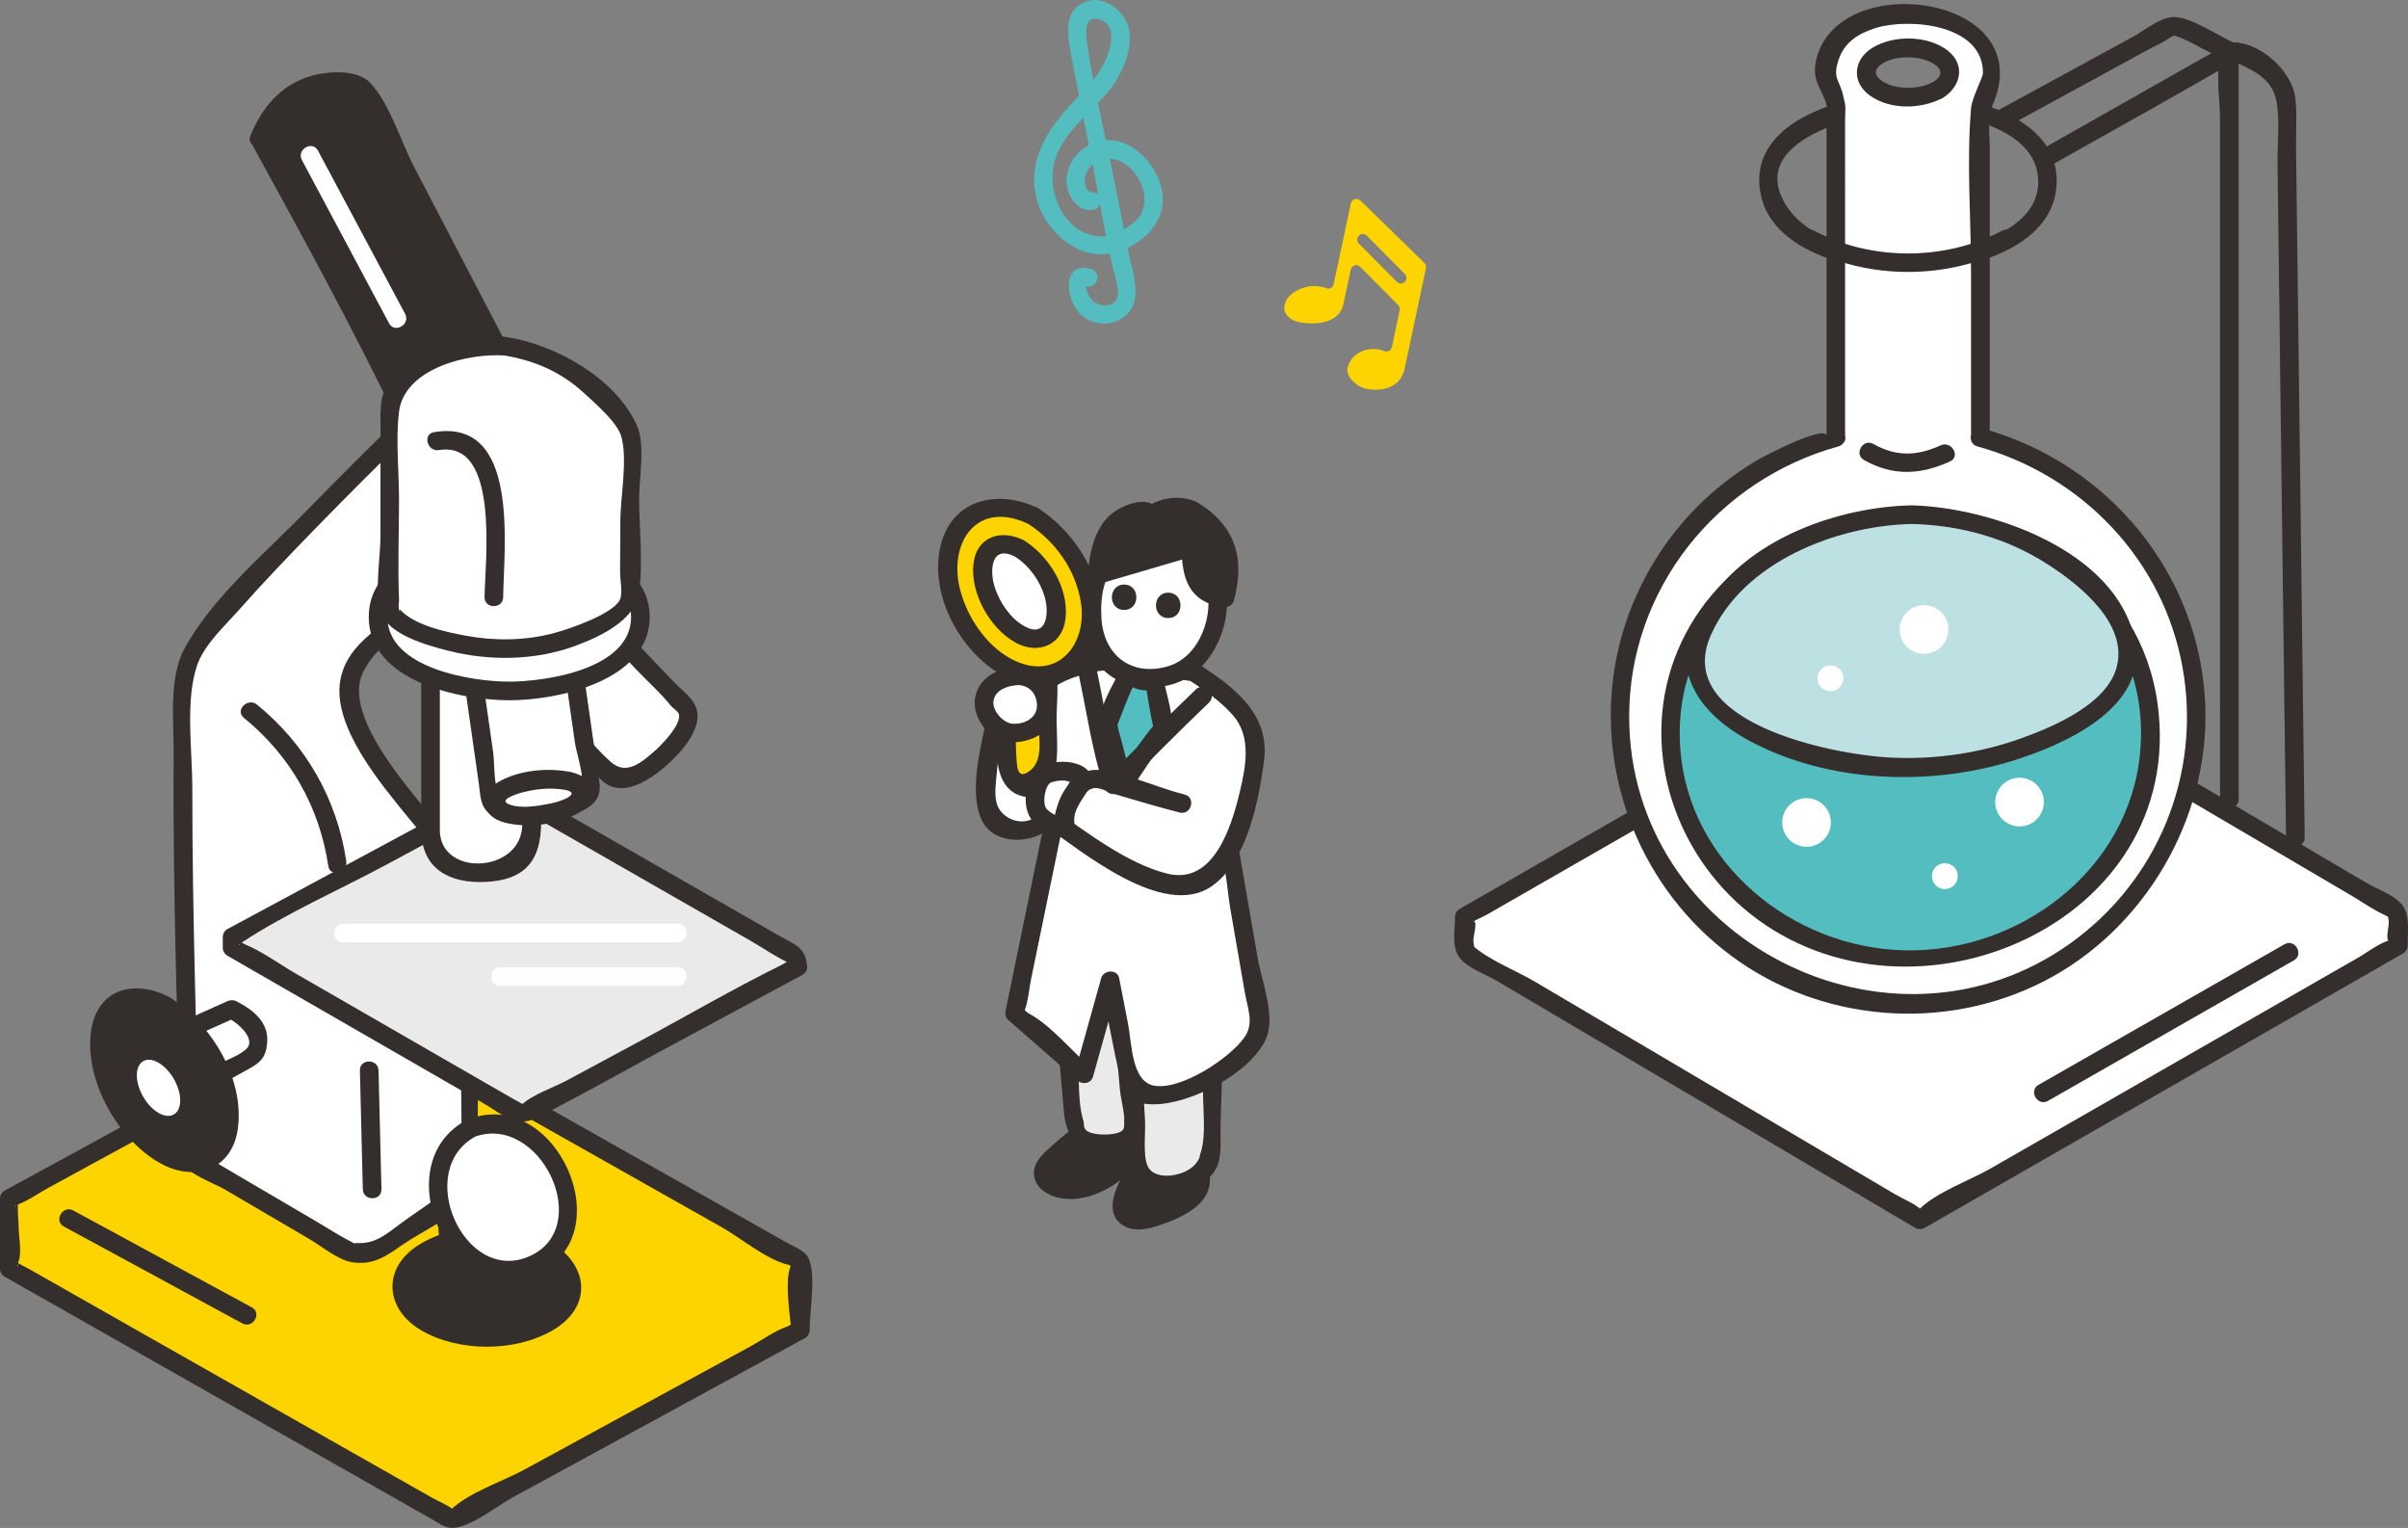
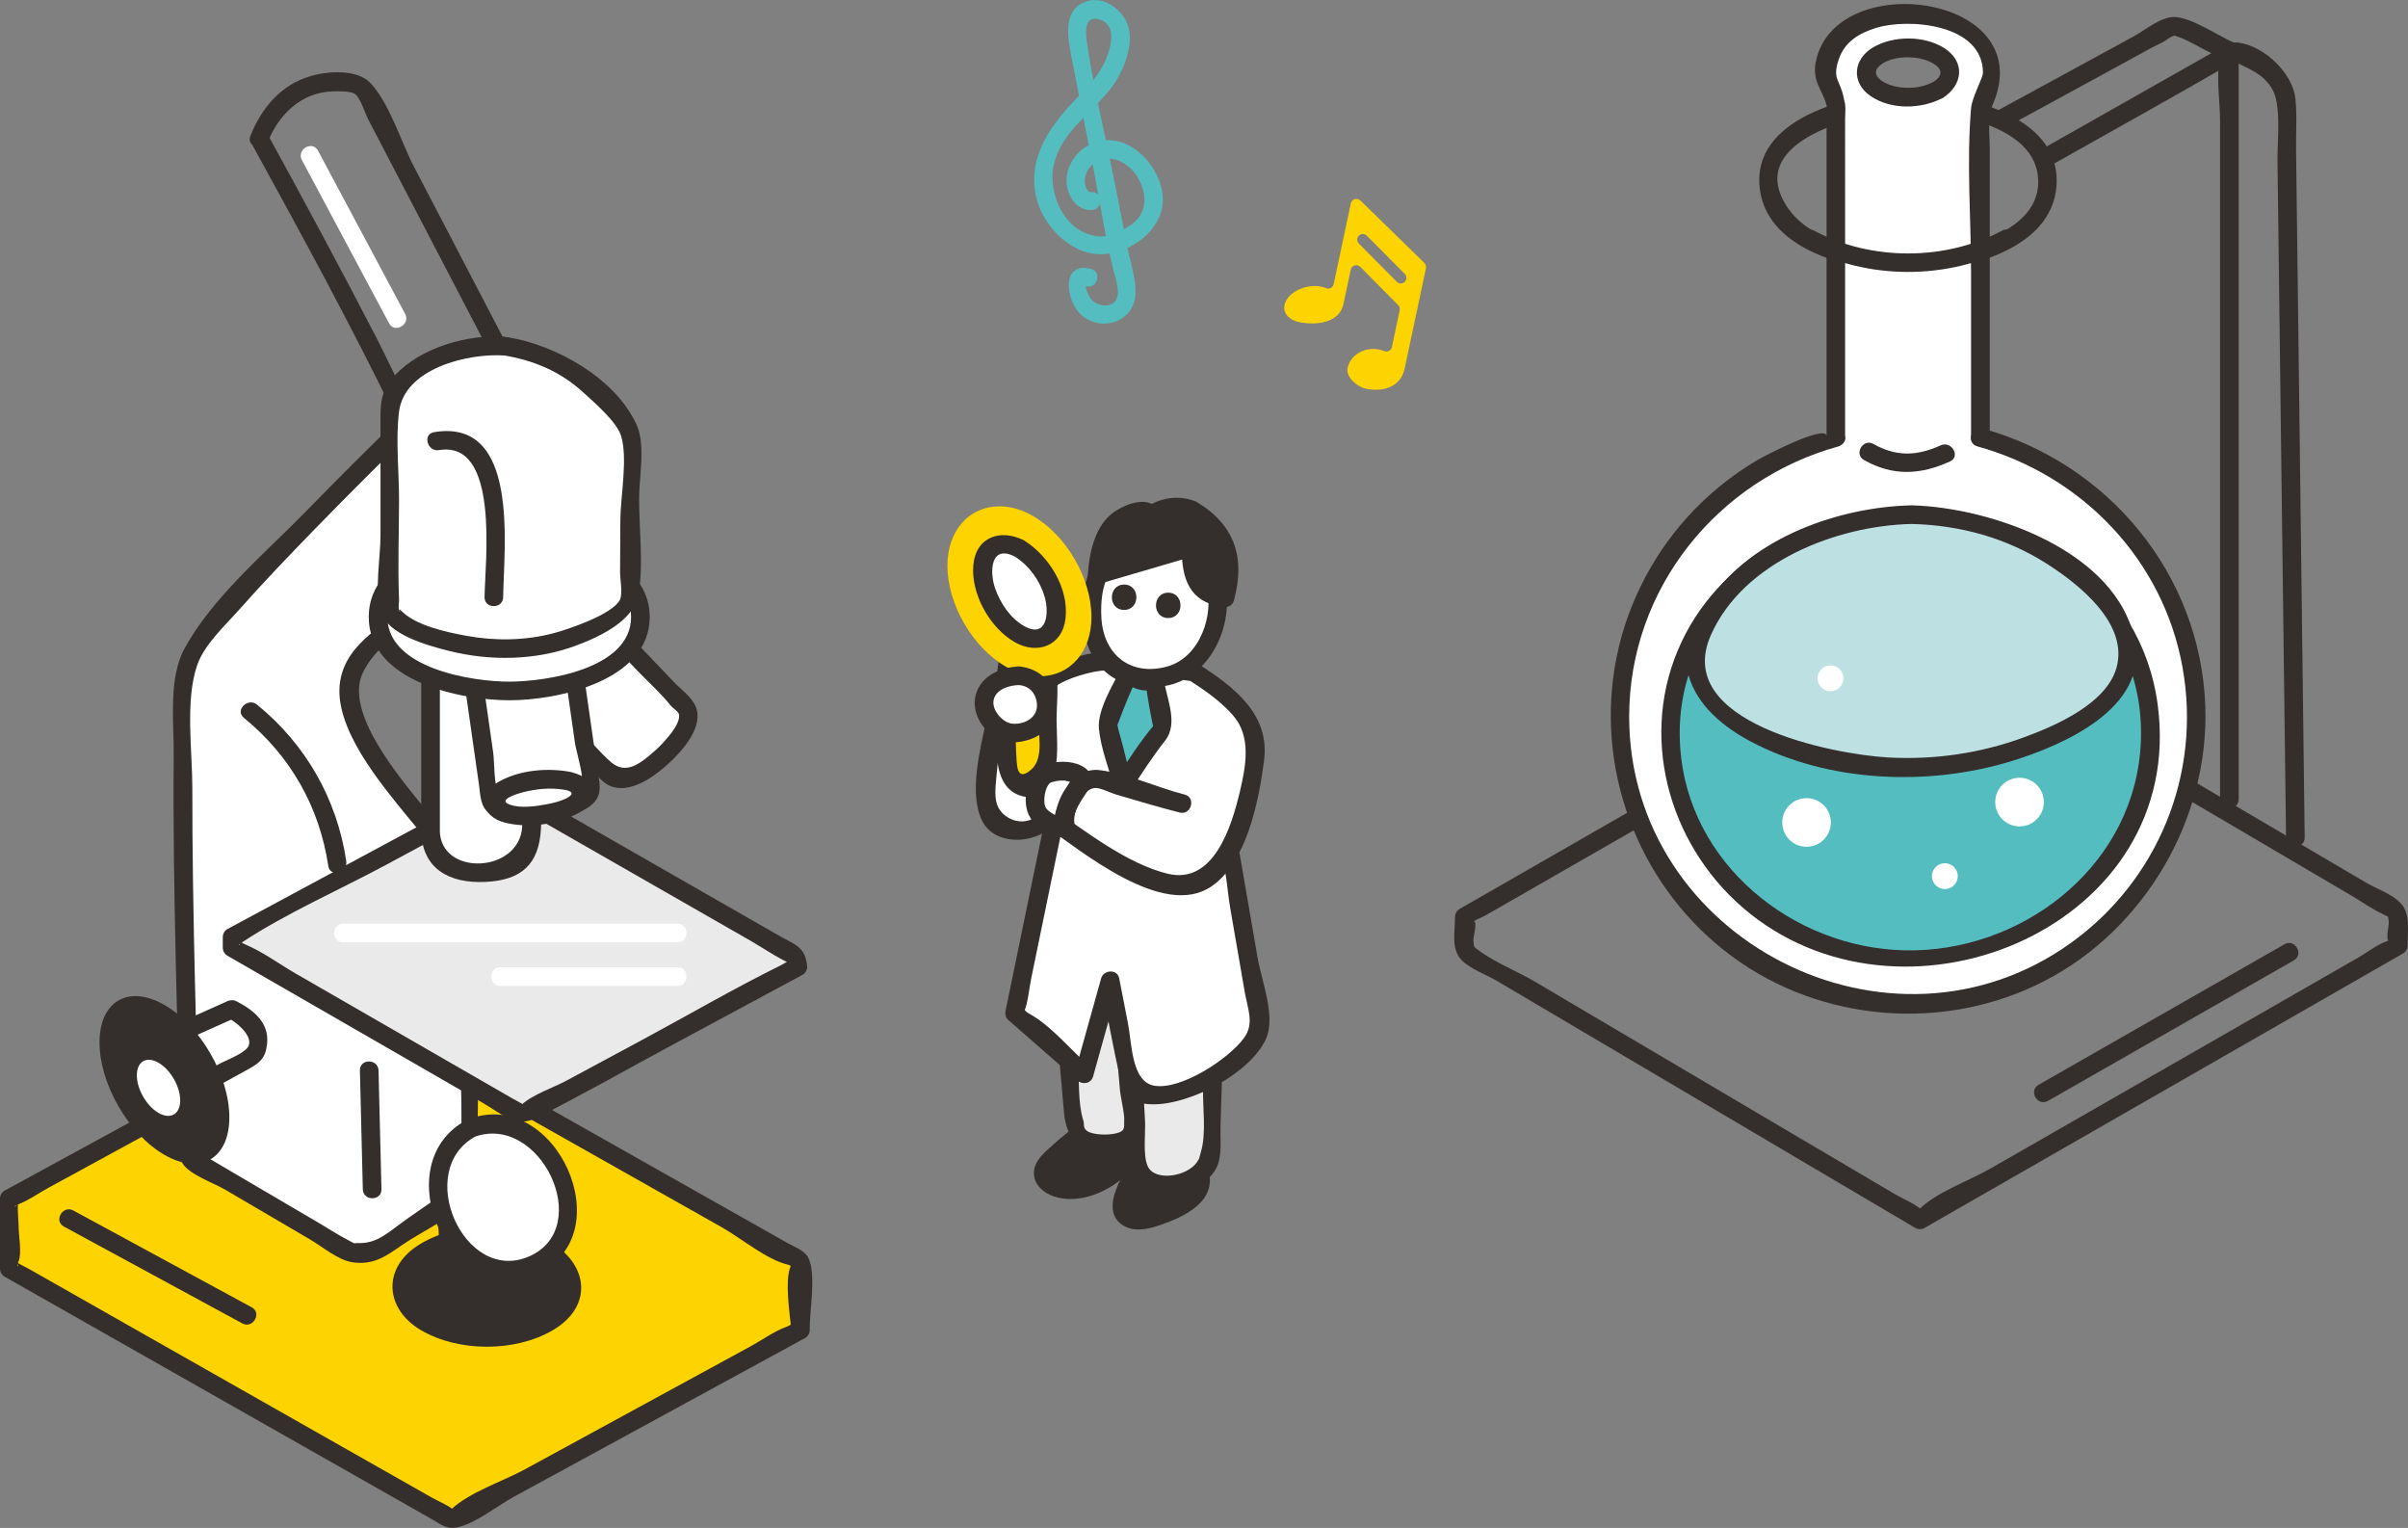
<svg xmlns="http://www.w3.org/2000/svg" id="_レイヤー_2" viewBox="0 0 329.78 209.2">
  <rect x="0" y="0" width="329.78" height="209.2" fill="#808080" stroke="none" />
  <defs>
    <style>.cls-1{fill:#54bdc0;}.cls-2{fill:#fff;}.cls-3{fill:#342e2c;}.cls-4{fill:#ebeaea;}.cls-5{fill:#bde1e3;}.cls-6{fill:#fdd400;}</style>
  </defs>
  <g id="_レイヤー_1-2">
    <path class="cls-1" d="M149.52,26.31c-.83.03-.98-1.18-.95-1.74.05-1.07.82-2.09,1.78-2.55,2.05-.97,4.33.43,5.38,2.14,1.34,2.17,1.55,4.83-.67,6.5-1.07.8-2.81,1.71-4.16,1.71-4.89-.01-7.54-5.75-6.56-9.91s4.75-6.74,7.39-9.85c1.78-2.09,3.43-5.71,2.91-8.51-.48-2.59-3.47-4.9-6.11-3.82-3.15,1.29-2.22,5.27-1.73,7.84.87,4.55,1.78,9.08,2.69,13.62,1.01,5.05,1.76,10.21,2.99,15.21.33,1.35,1.36,3.98-.32,4.72-.78.34-1.86.09-2.47-.45-.31-.27-.51-.61-.68-.98-.15-.35-.44-1.08-.26-1.04,1.54.39,2.2-1.99.66-2.38-4.19-1.07-3.43,4.4-1.36,6.27,2.8,2.51,7.33.94,7.46-2.86.07-2.1-.7-4.26-1.1-6.31-.61-3.17-1.24-6.33-1.87-9.5-1.25-6.27-2.83-12.57-3.72-18.9-.2-1.45-.18-3.52,1.9-2.8,1.76.61,1.62,2.59,1.22,4.01-.77,2.72-2.2,4.38-4.12,6.34-3.74,3.82-7.2,8.26-5.91,13.93.95,4.15,5.13,8.3,9.66,7.77,3.96-.46,8.11-3.84,7.65-8.09-.5-4.66-5.64-9.45-10.36-6.67-1.8,1.06-3.05,3.23-2.75,5.34.26,1.78,1.47,3.49,3.4,3.41,1.58-.06,1.59-2.53,0-2.47h0Z" />
    <path class="cls-6" d="M186.28,27.45c-.43-.42-1.16-.2-1.28.39l-2.35,11.07c-.1.46-.58.73-1.02.55-.22-.09-.46-.16-.69-.21-2.04-.43-4.65.75-5.02,2.51-.26,1.22.78,2.09,1.92,2.33,2.36.5,5.59.15,6.14-2.43l1.01-4.75c.13-.59.86-.81,1.29-.38l5.21,5.25c.18.18.26.44.2.7l-1.07,5.05c-.1.46-.58.73-1.02.55-.22-.09-.46-.16-.69-.21-2.04-.43-3.99.75-4.36,2.52-.26,1.22,1.32,2.58,2.46,2.82,2.36.5,4.81-.17,5.36-2.75l2.92-13.74c.05-.26-.03-.52-.21-.71l-8.78-8.57ZM192.59,38.21c-.13.59-.86.81-1.29.38l-5.21-5.25c-.18-.18-.26-.44-.2-.7.13-.59.86-.81,1.29-.38l5.21,5.25c.18.18.26.44.2.7Z" />
    <path class="cls-3" d="M260.74,15.14c5.64.05,18.4,1.74,18.4,9.75,0,7.44-11.6,9.62-17.09,9.74s-13.95-1.13-17.35-6.38c-5.92-9.12,10.17-12.85,16.04-13.11,1.64-.07,1.64-2.62,0-2.55-7.17.31-21.03,3.46-19.72,13.36,1.18,8.9,13.83,11.39,21.02,11.23s18.99-3,19.6-11.76c.7-10.02-13.62-12.77-20.91-12.83-1.64-.01-1.64,2.54,0,2.55h0Z" />
-     <polygon class="cls-2" points="265.81 88.1 200.55 125.55 200.55 130.2 262.94 167.02 328.47 129.44 328.35 124.86 265.81 88.1" />
    <path class="cls-3" d="M265.16,87c-21.75,12.48-43.5,24.97-65.26,37.45-.39.22-.63.65-.63,1.1,0,2.11-.57,4.35.88,5.89,1.11,1.18,3.38,2,4.78,2.82,7.15,4.22,14.31,8.45,21.46,12.67,11.97,7.06,23.93,14.13,35.9,21.19.39.23.89.23,1.29,0,21.84-12.53,43.69-25.05,65.53-37.58.38-.22.64-.66.63-1.1-.05-2.09.44-4.31-1-5.82-1.12-1.18-3.39-1.99-4.79-2.82-7.17-4.22-14.34-8.43-21.51-12.65-12-7.05-23.99-14.1-35.99-21.15-1.42-.83-2.7,1.37-1.29,2.2,19,11.17,38,22.33,57,33.5,1.38.81,2.75,1.8,4.2,2.47.33.15.83.4,1.1.65.06.05.15.07.21.12-1.23-1.28-.37-.48-.55.72-.21,1.42-.41,2.88.64,1.71-.16.18-.65.42-.86.49-1.35.47-2.69,1.54-3.93,2.25-11.02,6.32-22.04,12.64-33.06,18.96l-17.37,9.96c-2.82,1.61-7.42,3.23-9.72,5.57-.83.85.99.62.38.08-.99-.89-2.56-1.51-3.7-2.18-4.72-2.79-9.44-5.57-14.17-8.36-11.73-6.92-23.46-13.85-35.19-20.77-2.65-1.56-6.48-3-8.71-5.14-.06-.06-.17-.07-.23-.14,1.27,1.39.41.39.62-.74.22-1.24.6-3.04-.57-1.75.52-.58,1.67-.96,2.33-1.34,20.95-12.03,41.91-24.05,62.86-36.08,1.42-.82.14-3.02-1.29-2.2Z" />
    <path class="cls-2" d="M271.15,59.9c.02-.07.04-.15.05-.22h.01V14.15c1.05-1.23,1.63-2.68,1.63-4.21,0-2.44-1.47-4.7-4.04-6.18-2.05-1.18-4.71-1.84-7.48-1.84s-5.43.65-7.48,1.84c-2.57,1.48-4.04,3.74-4.04,6.18,0,1.52.57,2.97,1.63,4.21v45.53h.01c0,.08.02.15.03.22-17.03,4.38-29.61,19.83-29.61,38.22,0,21.79,17.67,39.46,39.46,39.46s39.46-17.67,39.46-39.46c0-18.4-12.59-33.86-29.63-38.23ZM265.43,12.31c-2.27,1.31-5.95,1.31-8.22,0-2.27-1.31-2.27-3.43,0-4.74,2.27-1.31,5.95-1.31,8.22,0,2.27,1.31,2.27,3.43,0,4.74Z" />
    <path class="cls-3" d="M272.38,60.24l-1.16.72c.69,0,1.28-.58,1.28-1.28V20.36c0-1.45-.2-3.08,0-4.51s.41-1.35.84-2.66c4.69-14.11-22.02-17.39-24.65-4.79-.57,2.73.89,3.85,1.46,6,.26.99,0,2.39,0,3.4v41.88c0,.69.58,1.28,1.28,1.28h.01l-1.28-1.28c-.21-1.59-8.51,2.75-9.43,3.28-3.57,2.1-6.85,4.76-9.63,7.83-5.19,5.75-8.7,12.94-9.96,20.59-2.48,15.04,3.75,30.46,16.01,39.53,12.32,9.11,29.2,10.42,42.82,3.42s22.61-22.08,22.05-37.66c-.65-18.04-13.29-33.26-30.54-38.01-1.59-.44-2.26,2.02-.68,2.46,14.31,3.94,25.45,15.5,28.1,30.24s-3.46,29.23-15.25,37.72c-24.79,17.85-60.53-.41-60.53-30.97,0-17.45,12.03-32.4,28.67-36.99.48-.13,1.01-.69.94-1.23l-.03-.22c-.09-.68-.51-1.28-1.28-1.28h-.01l1.28,1.28V16.27c0-.64.09-1.37,0-2.01-.04-.26-.13-.5-.17-.76-.51-2.68-1.63-2.57-.71-5.34.81-2.43,2.74-3.59,5.09-4.33,4.44-1.39,14.65-.57,14.67,6.11,0,.75-1.5,3.35-1.63,4.89-.63,7.41,0,15.14,0,22.58v22.27l1.28-1.28h-.01c-.54,0-1.11.39-1.23.94l-.05.22c-.37,1.6,2.09,2.28,2.46.68Z" />
    <path class="cls-3" d="M264.79,11.21c-1.6.85-3.55,1.01-5.31.61-1.65-.38-3.87-1.76-1.62-3.15,1.43-.88,3.47-.98,5.08-.66,1.7.34,4.2,1.69,1.85,3.2-1.38.89-.1,3.09,1.29,2.2,2.74-1.76,3.11-4.95.21-6.81-2.73-1.75-6.93-1.75-9.72-.14s-3.09,4.83-.42,6.67c2.82,1.95,6.98,1.83,9.93.27,1.45-.77.16-2.97-1.29-2.2Z" />
    <path class="cls-3" d="M280.48,150.73c11.22-6.41,22.45-12.83,33.67-19.24,1.43-.81.14-3.02-1.29-2.2-11.22,6.41-22.45,12.83-33.67,19.24-1.43.81-.14,3.02,1.29,2.2h0Z" />
    <path class="cls-1" d="M261.84,70.6c-14.45,0-26.88,8.07-31.33,20.01-1.13,3.03-1.76,6.32-1.76,9.78,0,17.1,14.74,31.01,32.87,31.01s32.87-13.91,32.87-31.01c0-3.66-.67-7.11-1.89-10.28-4.49-11.66-16.51-19.51-30.76-19.51Z" />
    <path class="cls-3" d="M261.84,69.33c-13.35.26-26.7,6.94-32.07,19.73-5.37,12.8-.75,27.57,9.93,36.06,22.05,17.51,59.79,1.36,55.8-28.64-2.24-16.8-17.58-26.83-33.66-27.14-1.64-.03-1.64,2.52,0,2.55,17.11.34,32.99,12.78,31.25,31.19-1.51,16.09-16.54,27.36-32.18,27.04-15.4-.31-29.69-11.88-30.8-27.71-1.28-18.22,14.89-30.2,31.73-30.52,1.64-.03,1.65-2.58,0-2.55Z" />
    <path class="cls-5" d="M261.79,70.46c-11.22,0-18.06,4.7-24.05,9.41-2.38,1.87-5.62,7.79-5.62,9.76,0,9.73,15.43,15.43,29.5,15.43s29.18-7.44,29.68-14.47c.15-2.08-.26-5.56-4.15-9.54-5.24-5.36-14.29-10.59-25.36-10.59Z" />
    <path class="cls-3" d="M261.79,69.19c-9.83.22-21.7,4.35-27.55,12.81-2.17,3.14-4.09,6.63-2.98,10.49,1.19,4.16,4.84,7.09,8.51,9.04,10.65,5.64,24.4,6.17,35.77,2.66,7.02-2.16,18.66-7.21,16.84-16.44-2.44-12.38-19.81-18.29-30.59-18.56-1.64-.04-1.64,2.51,0,2.55,6.65.16,13.05,1.91,18.67,5.54,4.27,2.75,10.8,7.93,9.49,13.79-1.16,5.19-8.44,8.3-12.86,9.92-5.92,2.16-12.21,3.07-18.5,2.72-7.56-.42-29.61-4.74-24.28-16.76,4.45-10.04,17.23-14.98,27.48-15.21,1.64-.04,1.65-2.59,0-2.55Z" />
    <path class="cls-3" d="M274.18,31.59c-7.79,4.15-17.94,4.15-25.73,0-1.45-.77-2.74,1.43-1.29,2.2,8.61,4.59,19.69,4.59,28.3,0,1.45-.77.16-2.97-1.29-2.2h0Z" />
    <path class="cls-3" d="M275,17.27c3.86-2.1,7.71-4.2,11.57-6.31,2.65-1.45,5.3-2.89,7.95-4.34.78-.42,1.71-.79,2.42-1.32.99-.74,1.75-.35.04-.6,2.44.36,4.84,2.35,7.19,3.12-.31-.1.23-1.48-.13.12-.58,2.55,0,5.92,0,8.53v92.96c0,1.64,2.55,1.64,2.55,0V6.95c0-.41-.23-.93-.63-1.1-2.19-.95-5.77-3.43-8.13-3.52-1.85-.07-4.09,1.82-5.63,2.66-6.17,3.36-12.33,6.72-18.5,10.08-1.44.79-.16,2.99,1.29,2.2h0Z" />
    <path class="cls-3" d="M281.16,22.49c8.3-4.7,16.66-9.29,24.89-14.1,1.26-.74-1.02-.52-.07,0,1.18.66,2.62,1.2,3.67,2.04,1.29,1.03,1.91,2.17,2.16,3.67.42,2.58.07,5.53.1,8.14.3,23.76.6,47.51.9,71.27.09,7.05.18,14.1.27,21.15.02,1.64,2.57,1.64,2.55,0-.25-19.7-.5-39.39-.74-59.09-.15-11.68-.29-23.36-.44-35.03-.03-2.31.15-4.73-.09-7.03-.36-3.43-4.14-7.12-7.7-7.66-1.4-.21-2.26.55-3.51,1.26l-8.79,4.98c-4.83,2.73-9.65,5.47-14.48,8.2-1.43.81-.14,3.01,1.29,2.2h0Z" />
    <path class="cls-2" d="M250.69,91.1c-.98,0-1.77.79-1.77,1.77s.79,1.77,1.77,1.77,1.77-.79,1.77-1.77-.79-1.77-1.77-1.77Z" />
    <path class="cls-2" d="M266.35,118.19c-.98,0-1.77.79-1.77,1.77s.79,1.77,1.77,1.77,1.77-.79,1.77-1.77-.79-1.77-1.77-1.77Z" />
-     <path class="cls-2" d="M263.5,82.86c-1.84,0-3.33,1.49-3.33,3.33s1.49,3.33,3.33,3.33,3.33-1.49,3.33-3.33-1.49-3.33-3.33-3.33Z" />
    <path class="cls-2" d="M247.41,109.28c-1.84,0-3.33,1.49-3.33,3.33s1.49,3.33,3.33,3.33,3.33-1.49,3.33-3.33-1.49-3.33-3.33-3.33Z" />
    <circle class="cls-2" cx="276.58" cy="109.82" r="3.33" />
    <path class="cls-3" d="M255.29,62.99c3.95,2.23,7.7,2.04,11.77.19,1.49-.68.2-2.88-1.29-2.2-3.23,1.47-6.08,1.57-9.2-.19-1.43-.81-2.72,1.4-1.29,2.2h0Z" />
    <path class="cls-2" d="M81.08,83.5l-10.23,9.29,12.95,13.56c.39.42,1.08.43,1.92.14.36-.05.77-.16,1.24-.36,2.47-1.02,5.43-3.76,6.62-6.12.16-.32.28-.61.36-.88.43-.88.52-1.63.1-2.09l-12.95-13.56Z" />
    <path class="cls-3" d="M80.18,82.6c-3.41,3.1-6.82,6.19-10.23,9.29-.52.47-.46,1.32,0,1.8,3.44,3.6,6.87,7.19,10.31,10.79.95,1,1.99,2.58,3.3,3.13,2.77,1.17,6.16-1.36,8.08-3.14s4.77-5.01,3.63-7.75c-.53-1.27-2.04-2.36-2.97-3.33-3.44-3.6-6.87-7.19-10.31-10.79-1.14-1.19-2.94.62-1.8,1.8,2.37,2.48,4.73,4.96,7.1,7.43,1.51,1.58,3.23,3.09,4.58,4.8.24.3,1.03.79,1.11,1.16.34,1.43-2.3,4.11-3.14,4.87-2.14,1.91-4.1,3.51-6.22,1.64-1.59-1.4-2.99-3.13-4.45-4.66-2.47-2.59-4.94-5.17-7.41-7.76v1.8c3.41-3.1,6.82-6.19,10.23-9.29,1.22-1.11-.59-2.91-1.8-1.8Z" />
    <polygon class="cls-6" points="48.69 138.27 1.28 164.12 1.28 173.7 61.9 208.11 109.61 182.11 109.48 172.6 48.69 138.27" />
    <path class="cls-3" d="M48.05,137.16c-15.81,8.62-31.61,17.24-47.42,25.86-.39.21-.63.66-.63,1.1v9.58c0,.45.24.88.63,1.1,16.08,9.13,32.17,18.25,48.25,27.38l10.18,5.78c1.38.78,2.14,1.5,3.67,1.14,2.48-.57,5.39-2.93,7.6-4.14,5.07-2.76,10.13-5.52,15.2-8.28,8.24-4.49,16.49-8.98,24.73-13.48.39-.21.64-.66.63-1.1-.04-2.63.93-7.48-.17-9.85-.47-1.01-1.87-1.49-2.79-2.01l-20.04-11.32c-12.85-7.26-25.7-14.52-38.56-21.78-1.43-.81-2.72,1.39-1.29,2.2,16.93,9.56,33.87,19.13,50.8,28.69,2.66,1.5,6.12,4.43,9.1,5.14.22.05.56.28.74.42-.51-.39-.01-1.3-.47-.03-.7,1.92-.09,6.01.11,8.06.08.85,1.05-.96.31-.46-.28.19-.63.4-.94.51-1.68.61-3.35,1.83-4.92,2.68-5.02,2.73-10.03,5.47-15.05,8.2-5.29,2.88-10.58,5.77-15.87,8.65-2.97,1.62-7.63,3.13-10.09,5.5-.76.73.96.56.38.05-.8-.69-2.05-1.16-2.96-1.68-4.12-2.34-8.24-4.68-12.36-7.01-10.6-6.02-21.21-12.04-31.81-18.05-3.63-2.06-7.27-4.12-10.9-6.19-.66-.38-1.45-.7-2.05-1.16.91.71.03,1.2.49.02s0-3.49,0-4.74c0-1.12-.25-2.61,0-3.72-.3,1.36-1,1.02-.12.7,1.44-.53,2.86-1.56,4.2-2.29l16.4-8.94c8.77-4.78,17.54-9.56,26.31-14.34,1.44-.79.16-2.99-1.29-2.2Z" />
    <path class="cls-3" d="M8.75,167.94c8.15,4.42,16.29,8.84,24.44,13.26,1.44.78,2.73-1.42,1.29-2.2-8.15-4.42-16.29-8.84-24.44-13.26-1.44-.78-2.73,1.42-1.29,2.2h0Z" />
    <path class="cls-3" d="M75.07,171.36c-4.63-2.67-12.13-2.67-16.76,0-4.63,2.67-4.63,7,0,9.67,4.63,2.67,12.13,2.67,16.76,0,4.63-2.67,4.63-7,0-9.67Z" />
    <path class="cls-3" d="M75.71,170.25c-5.48-2.89-13.15-3.15-18.48.28-4.91,3.16-4.49,8.71.43,11.6,5.15,3.02,12.9,3.02,18.05,0,5.36-3.14,5-8.66,0-11.88-1.38-.89-2.67,1.32-1.29,2.2,5.57,3.58,1.08,7.74-3.62,8.84-3.82.89-8.4.63-11.85-1.37-5.57-3.23-1.27-7.57,3.14-8.73,4.06-1.07,8.6-.71,12.33,1.26,1.45.77,2.74-1.44,1.29-2.2Z" />
    <path class="cls-2" d="M56.85,111.08c-3.12-3.74-8.01-11.07-9.01-15.83-1.22-5.77,9.87-12.12,9.87-12.12l-1.12-25.94s-28.55,27.63-30.75,33.27c-1.92,4.95.24,68.15.24,68.15l22.05,12.95,3.54-.29,12.32-8.56s.61-25.66-.2-35.32c-.81-9.67-.72-8.85-6.94-16.3Z" />
    <path class="cls-3" d="M57.75,110.18c-3.18-3.92-10.48-12.59-8.13-17.91,1.54-3.49,5.53-6.18,8.73-8.04.38-.22.65-.66.63-1.1-.37-8.65-.74-17.29-1.12-25.94-.05-1.1-1.36-1.69-2.18-.9-4.67,4.52-9.27,9.11-13.81,13.76-5.54,5.67-12.77,11.72-16.61,18.76-2.22,4.07-1.43,10.15-1.47,14.6-.09,9.55.08,19.1.29,28.64.17,7.85.38,15.7.63,23.56.03.96-.26,2.76.27,3.65.94,1.57,4.33,2.73,5.81,3.6,3.91,2.29,7.82,4.59,11.73,6.88,1.7,1,3.77,2.79,5.75,3.09,2.86.43,4.61-.84,6.78-2.35,2.77-1.92,7.29-3.93,9.42-6.55,1.31-1.61.85-3.89.89-5.99.1-6.1.16-12.2.11-18.3-.05-5.78-.12-11.61-.89-17.35-.69-5.14-3.58-8.22-6.83-12.1-1.06-1.26-2.85.55-1.8,1.8,3.51,4.19,5.77,7.03,6.32,12.53.48,4.82.59,9.67.64,14.52.08,7.68.72,15.9-.19,23.54.06-.49,1.08-1.05.06-.58-.53.24-1.03.72-1.5,1.04l-5.28,3.67c-2.73,1.9-4.23,3.59-6.94,3.49-.9-.03-.05.29-1.47-.45-1.29-.67-2.53-1.48-3.78-2.22-3.66-2.15-7.32-4.29-10.97-6.44l-3.96-2.33c-.53-.31-2.48-1.84-1.8-.7s.2-2.22.18-2.94c-.22-7.02-.41-14.04-.57-21.06-.2-8.75-.36-17.49-.35-26.24,0-5.03-1-11.89.66-16.74.98-2.84,3.85-5.45,5.79-7.64,3.28-3.71,6.71-7.28,10.16-10.83,4.78-4.91,9.63-9.75,14.55-14.52l-2.18-.9c.19,4.49.39,8.98.58,13.47l.37,8.6c.03.71-.17,2.23.13,2.91.48,1.11-.7.99.48-.02-3.71,3.18-9.34,5.6-10.28,11.03-1.1,6.36,5.67,14.28,9.36,18.82,1.04,1.27,2.83-.54,1.8-1.8Z" />
    <polygon class="cls-4" points="69.25 108.15 31.78 128.32 31.78 129.75 71.53 152.66 109.26 132.37 109.15 131 69.25 108.15" />
    <path class="cls-3" d="M68.61,107.04c-12.49,6.72-24.98,13.45-37.47,20.17-.39.21-.63.66-.63,1.1v1.44c0,.45.24.88.63,1.1,11.65,6.71,23.29,13.42,34.94,20.13,2.83,1.63,4.5,3.55,7.5,2.03,6.48-3.29,12.81-6.89,19.21-10.33,5.71-3.07,11.42-6.14,17.12-9.21.37-.2.67-.68.63-1.1-.22-2.76-1.65-3-3.94-4.31l-13.72-7.86c-7.66-4.39-15.32-8.77-22.97-13.16-1.43-.82-2.71,1.39-1.29,2.2,11.38,6.52,22.76,13.04,34.14,19.55,1.78,1.02,3.57,2.29,5.45,3.12.25.11-.83-.16.35-.62-.59.23-1.13.64-1.71.92-6.38,3.15-12.57,6.76-18.83,10.13-3.46,1.86-6.93,3.73-10.39,5.59-1.85,1-4.65,1.9-6.21,3.34-.82.76.65.23.55.16-.57-.4-1.24-.71-1.84-1.06-2.75-1.58-5.5-3.17-8.25-4.75-7.12-4.1-14.24-8.21-21.36-12.31-2.25-1.3-4.54-3-6.94-4-.39-.16-.73-.47-1.12-.65,1.2.53-.46,1.12.63.4,6.19-4.08,13.32-7.17,19.84-10.68,5.66-3.05,11.32-6.09,16.98-9.14,1.45-.78.16-2.98-1.29-2.2Z" />
    <path class="cls-3" d="M49.29,146.57c.13,5.42.27,10.84.4,16.26.04,1.64,2.59,1.65,2.55,0-.13-5.42-.27-10.84-.4-16.26-.04-1.64-2.59-1.65-2.55,0h0Z" />
    <path class="cls-3" d="M59.94,166.26c.19,3.38.38,6.76.56,10.14.09,1.63,2.64,1.64,2.55,0-.19-3.38-.38-6.76-.56-10.14-.09-1.63-2.64-1.64-2.55,0h0Z" />
    <path class="cls-2" d="M64.54,154.46c-4.32,1.95-5.93,7.74-3.59,12.92,2.34,5.18,7.74,7.8,12.07,5.85,4.32-1.95,5.93-7.74,3.59-12.92-2.34-5.18-7.74-7.8-12.07-5.85Z" />
    <path class="cls-3" d="M63.9,153.36c-11.28,6-2.21,26.3,9.61,21.03,11.81-5.25,2.67-25.67-9.31-21.16-1.52.57-.86,3.04.68,2.46,9.08-3.41,16.61,12.35,7.62,16.32-8.96,3.95-15.92-11.87-7.32-16.44,1.45-.77.16-2.97-1.29-2.2Z" />
    <path class="cls-2" d="M31.75,138.2l-11.16,4.99,2.76,7.62,11.44-6.3c1.34-2.83.33-4.69-3.04-6.3Z" />
    <path class="cls-3" d="M31.11,137.1c-3.72,1.66-7.44,3.32-11.16,4.99-.48.21-.76.96-.59,1.44.92,2.54,1.84,5.08,2.76,7.62.28.78,1.11,1.18,1.87.76,3.36-1.85,6.72-3.7,10.09-5.56,1.54-.85,2.3-1.5,2.5-3.46.3-2.88-1.85-4.59-4.18-5.79-1.46-.75-2.75,1.45-1.29,2.2,1.72.89,3.98,3.07,2.62,4.33-.97.9-2.7,1.49-3.85,2.12-2.39,1.32-4.78,2.64-7.18,3.95l1.87.76c-.92-2.54-1.84-5.08-2.76-7.62l-.59,1.44c3.72-1.66,7.44-3.32,11.16-4.99,1.5-.67.2-2.87-1.29-2.2Z" />
    <path class="cls-3" d="M22.52,137.6c-4.91-2.83-8.89-.54-8.89,5.13s3.98,12.56,8.89,15.39c4.91,2.83,8.89.54,8.89-5.13s-3.98-12.56-8.89-15.39Z" />
-     <path class="cls-3" d="M23.17,136.5c-4.97-2.54-10.1-1-10.75,5.07-.7,6.6,3.76,14.43,9.46,17.66,4.82,2.73,10.04.91,10.72-4.9.81-6.91-3.78-14.23-9.44-17.83-1.39-.88-2.67,1.32-1.29,2.2,3.63,2.31,6.4,6.1,7.6,10.23,1.36,4.7-.08,11.65-6.32,8.09-3.55-2.03-6.12-5.87-7.42-9.68-1.64-4.85-.47-12.01,6.13-8.64,1.46.75,2.75-1.46,1.29-2.2Z" />
    <path class="cls-2" d="M21.71,145.51c-1.64-.95-2.97-.18-2.97,1.72s1.33,4.2,2.97,5.15c1.64.95,2.97.18,2.97-1.72s-1.33-4.2-2.97-5.15Z" />
    <path class="cls-2" d="M47,129.02h45.78c1.64,0,1.64-2.55,0-2.55h-45.78c-1.64,0-1.64,2.55,0,2.55h0Z" />
    <path class="cls-2" d="M68.5,134.99h24.28c1.64,0,1.64-2.55,0-2.55h-24.28c-1.64,0-1.64,2.55,0,2.55h0Z" />
    <path class="cls-2" d="M58.96,113.68c0,.29-.06,3.66,1.86,4.7,2.77,1.51,7.25,1.51,10.02,0,1.85-1.01,1.96-4.36,1.96-4.7v-22.98h-13.83v22.98Z" />
    <path class="cls-3" d="M57.69,113.68c.06,5.29,3.85,7.31,8.82,7.07s7.29-2.47,7.57-7.2c.44-7.56,0-15.27,0-22.85,0-.69-.58-1.28-1.28-1.28h-13.83c-.69,0-1.28.58-1.28,1.28v22.98c0,1.64,2.55,1.64,2.55,0v-22.98l-1.28,1.28h13.83l-1.28-1.28v15.36c0,2.37.14,4.78,0,7.15-.37,6.34-11.2,6.86-11.28.48-.02-1.64-2.57-1.64-2.55,0Z" />
    <path class="cls-2" d="M64.52,90.95l2.65,18.56c.4,3.01,14.12,1.4,13.73-1.61l-2.65-18.56-13.73,1.61Z" />
    <path class="cls-3" d="M63.29,91.29c.77,5.37,1.53,10.73,2.3,16.1.22,1.56.15,3.07,1.53,4.06,1.99,1.44,5.55,1.02,7.77.72,2.04-.27,5.48-.75,6.76-2.67.84-1.27.37-2.71.17-4.13-.78-5.45-1.56-10.91-2.34-16.36-.07-.5-.73-.99-1.23-.94-4.58.54-9.15,1.07-13.73,1.61-1.61.19-1.63,2.74,0,2.55,4.58-.54,9.15-1.07,13.73-1.61l-1.23-.94c.57,4.01,1.15,8.02,1.72,12.03.18,1.29,1.41,4.94.88,6.15-.61,1.37-4.52,1.77-6.04,1.9-1.61.14-4.35.49-5.22-.97-.78-1.29-.61-4.29-.82-5.77-.59-4.13-1.18-8.27-1.77-12.4-.23-1.62-2.69-.93-2.46.68Z" />
    <ellipse class="cls-2" cx="69.74" cy="84.47" rx="17.96" ry="10.14" />
    <path class="cls-3" d="M69.74,73.06c-6.6.17-19.24,2.53-19.24,11.41s12.63,11.4,19.24,11.41,19.24-2.65,19.24-11.41-12.65-11.24-19.24-11.41c-1.64-.04-1.64,2.51,0,2.55,5,.13,16.69,1.71,16.69,8.86s-11.65,8.85-16.69,8.86-16.69-1.8-16.69-8.86,11.73-8.73,16.69-8.86c1.64-.04,1.65-2.59,0-2.55Z" />
-     <path class="cls-3" d="M35.52,18.94s13.6,24.73,19.87,37.73l16.06-2.81L49.57,11.92c-5.82-2.21-12.04,1-14.05,7.02Z" />
+     <path class="cls-3" d="M35.52,18.94s13.6,24.73,19.87,37.73l16.06-2.81c-5.82-2.21-12.04,1-14.05,7.02Z" />
    <path class="cls-3" d="M34.42,19.59c6.84,12.45,13.67,24.95,19.87,37.73.26.54.91.68,1.44.59,5.35-.94,10.7-1.87,16.06-2.81.85-.15,1.11-1.21.76-1.87-5.29-10.14-10.57-20.27-15.86-30.41-1.74-3.34-3.36-8.73-5.99-11.48-1.79-1.88-5.77-1.61-8.1-.94-4.12,1.18-6.77,4.36-8.31,8.21-.61,1.52,1.86,2.19,2.46.68,1.48-3.7,4.62-6.66,8.78-6.78.87-.03,2.52-.05,3.09.36.75.54,1.36,2.6,1.77,3.4l7.62,14.62c4.11,7.88,8.21,15.75,12.32,23.63l.76-1.87c-3.91.69-7.83,1.37-11.74,2.06-1.05.18-2.15.48-3.21.56-1.81.14,0,.05-.11-.15-1.64-2.93-3.01-6.04-4.55-9.02-4.83-9.33-9.81-18.58-14.87-27.79-.79-1.44-2.99-.15-2.2,1.29Z" />
    <path class="cls-2" d="M69.19,47.39c-5.05-.62-14.35,2.61-15.81,7.48v29.1c7.23,5.82,23.88,7.63,32.8-1.81l.12-23.08c-5.02-6.42-8.99-10.6-17.11-11.7Z" />
    <path class="cls-3" d="M69.19,46.11c-5.16-.37-11.52,1.45-15.14,5.3-2.17,2.31-1.94,4.37-1.94,7.28v14.65c0,3.02-.83,7.42,0,10.35.9,3.18,6.36,4.66,9.29,5.41,5.71,1.45,12.01,1.35,17.55-.73,3.25-1.22,7.9-3.4,8.51-7.03.69-4.14.05-8.97.07-13.16.01-2.89.89-7.3-.33-9.99-2.92-6.43-11.08-10.95-17.67-12.02-1.61-.26-2.3,2.2-.68,2.46,4.25.7,7.86,2.2,11.07,5.13,1.57,1.43,4.48,3.97,5.1,5.81,1.01,3.02-.04,8.41-.06,11.56l-.04,7.25c0,.89.38,2.92-.02,3.74-.99,2.01-7.15,4.07-9.09,4.58-3.87,1.02-8.03,1.08-11.96.35-2.75-.51-7.08-1.41-9.05-3.58-.17-.19.14.86-.15-.02-.13-.39.02-1.04,0-1.44-.19-4.51,0-9.06,0-13.57,0-3.91-.48-8.2,0-12.08.74-5.89,9.39-8.05,14.53-7.68,1.64.12,1.63-2.43,0-2.55Z" />
    <path class="cls-3" d="M60.12,61.63c8.36-1.38,6.3,15.37,6.24,20.13-.02,1.64,2.53,1.64,2.55,0,.09-6.97,2.3-24.54-9.46-22.59-1.62.27-.93,2.73.68,2.46h0Z" />
    <path class="cls-2" d="M41.35,21.92c3.98,7.45,7.96,14.89,11.93,22.34.77,1.45,2.98.16,2.2-1.29-3.98-7.45-7.96-14.89-11.93-22.34-.77-1.45-2.98-.16-2.2,1.29h0Z" />
    <path class="cls-3" d="M33.4,98.29c6.36,5.17,10.35,12.18,11.56,20.28.24,1.62,2.7.93,2.46-.68-1.27-8.5-5.56-15.99-12.22-21.41-1.26-1.03-3.08.77-1.8,1.8h0Z" />
    <path class="cls-2" d="M77.98,106.96c-2.6-.61-6.6-.1-8.94,1.13-2.34,1.23-2.13,2.71.47,3.32,2.6.61,6.6.1,8.94-1.13,2.34-1.23,2.13-2.71-.47-3.32Z" />
    <path class="cls-3" d="M78.32,105.73c-3.26-.66-7.29-.33-10.19,1.41s-2.14,4.71,1.04,5.5,7.11.26,9.92-1.25c1.16-.62,2.43-1.7,2.23-3.16s-1.73-2.13-3-2.49c-1.58-.45-2.26,2.01-.68,2.46,1.28.36.37.93-.42,1.26-.75.32-1.56.51-2.35.66-1.47.28-3.57.58-5.02.06-1.2-.43-.45-.9.42-1.26.66-.28,1.37-.46,2.07-.61,1.72-.37,3.56-.46,5.3-.11,1.6.32,2.29-2.13.68-2.46Z" />
    <path class="cls-3" d="M157.97,157.21l-2.09,2.57c-.93,2.11-1.22,1.69-1.95,3.88-.24.71-.46,1.49-.18,2.19.55,1.37,2.49,1.37,3.91.94,1.91-.57,5.06-1.79,6.26-3.39,1.19-1.59.27-3.65-.8-5.33-1.06-1.68-3.72-2.25-5.14-.86Z" />
    <path class="cls-3" d="M157.06,156.31c-1.69,2.07-3.34,4.14-4.26,6.69-.59,1.63-.77,3.56.84,4.67s3.59.63,5.22.07c3.4-1.16,7.87-3.24,6.63-7.61-1.06-3.71-4.94-6.64-8.43-3.82-1.28,1.03.54,2.83,1.8,1.8s2.77.03,3.48,1.18c.91,1.46,1.14,2.92-.25,4.08-1.29,1.08-4.23,2.56-5.98,2.4-3.08-.28,1.78-6.47,2.74-7.65,1.03-1.26-.77-3.08-1.8-1.8Z" />
    <path class="cls-3" d="M154.1,151.36c-1.06-.83-2.32-1.34-3.57-1.85l-1.17,4.2c-1.78,1.66-3.57,3.31-5.35,4.97-.53.5-1.1,1.06-1.17,1.79-.12,1.25,1.27,2.11,2.51,2.31,3.29.53,6.58-1.29,8.83-3.75,1.09-1.19,2.04-2.69,1.92-4.3-.1-1.34-.95-2.53-2.01-3.36Z" />
    <path class="cls-3" d="M154.75,150.26c-1.21-.85-2.51-1.42-3.87-1.97-.64-.26-1.4.29-1.57.89l-.84,3.03c-.49,1.77-2.45,2.88-3.82,4.15-1.25,1.16-3.16,2.47-3.05,4.4.09,1.51,1.29,2.54,2.64,3.02,6.89,2.45,17.65-7.21,10.76-13.33-1.22-1.09-3.03.71-1.8,1.8,3.41,3.03.08,6.6-2.94,8.28-.95.53-4.52,1.94-5.49.72-1.04-1.29,2.16-3.55,2.82-4.16,1.28-1.19,2.71-2.11,3.21-3.81.34-1.14.64-2.29.96-3.44l-1.57.89c1.17.48,2.23.99,3.26,1.72,1.35.94,2.62-1.27,1.29-2.2Z" />
    <path class="cls-4" d="M143.59,124.88l1.24,1.96c1.24,15.52,2.38,27.8,2.38,27.8,2.48,3.68,5.04,3.18,7.98.61l-2.06-24.11,1.17.13,1.66,29.08c2.99,3.43,7.42,1.86,9.76-1.33,0,0,1.02-22.78.27-35.91-7.61,2.76-14.7,4.33-22.39,1.79Z" />
    <path class="cls-3" d="M142.49,125.52c2.42,3.83,1.78,10.15,2.16,14.63.35,4.11.71,8.21,1.08,12.32.43,4.76,4.58,7.77,9.01,4.73,3.21-2.2,1.22-7.78.93-11.12-.43-4.99-.85-9.97-1.28-14.96l-1.28,1.28,1.17.13-1.28-1.28c.33,5.83.67,11.66,1,17.5.24,4.21-1.27,12.2,3.46,14.27,2.94,1.29,7.62-.14,9.13-3.12.82-1.61.5-3.95.56-5.72.35-10.35.62-20.75.08-31.09-.04-.77-.79-1.52-1.61-1.23-7.23,2.54-14.18,3.98-21.71,1.79-1.58-.46-2.25,2-.68,2.46,7.99,2.33,15.36.92,23.07-1.79l-1.61-1.23c.45,8.63.3,17.28.07,25.91-.07,2.58.47,6.21-.29,8.7-.29.96-.1.75-.53,1.4-1.31,1.98-5.79,2.74-6.77.56-.68-1.54-.26-4.61-.36-6.28-.17-3.02-.34-6.04-.52-9.07l-.74-13.06c-.04-.75-.55-1.2-1.28-1.28l-1.17-.13c-.65-.07-1.33.64-1.28,1.28.29,3.37.58,6.74.87,10.11l.69,8.04c.1,1.16.96,4.28.46,5.35-.42.91-4.28.97-5.1.12-.44-.46-.2-.74-.39-1.36-.76-2.42-.51-5.6-.73-8.12-.37-4.26-.73-8.52-1.08-12.78-.28-3.38-.14-5.52-1.87-8.25-.87-1.39-3.08-.11-2.2,1.29Z" />
    <path class="cls-2" d="M144.33,112.57l-5.38,26.14,9.52,8.33,3.57-12.79s1.45,7.63,2.97,14.87c5.11,3.52,17.94-5.69,17.55-8.63l-4.09-23.68-24.14-4.24Z" />
    <path class="cls-3" d="M143.1,112.24c-1.79,8.71-3.59,17.43-5.38,26.14-.09.43-.02.93.33,1.24,3.17,2.78,6.35,5.55,9.52,8.33.71.62,1.86.41,2.13-.56,1.19-4.26,2.38-8.53,3.57-12.79h-2.46c.83,4.36,1.62,8.73,2.6,13.06.61,2.72,1.77,3.56,4.71,3.54,4.98-.04,13.09-4.23,15.25-8.94,1.39-3.03-.6-8.03-1.13-11.08-.85-4.9-1.69-9.8-2.54-14.69-.07-.4-.5-.82-.89-.89-8.05-1.41-16.09-2.83-24.14-4.24-1.61-.28-2.29,2.18-.68,2.46,6.06,1.06,12.11,2.13,18.17,3.19,1.36.24,2.89.75,4.27.75,1.77,0,1.36,1.02.82-.54.75,2.17.84,4.86,1.23,7.11.66,3.83,1.32,7.66,1.99,11.49.41,2.37,1.34,4.31-.09,6.28-2.06,2.85-8.58,7.15-12.26,6.56-3.17-.5-3.1-5.78-3.64-8.53-.41-2.07-.81-4.13-1.21-6.2-.24-1.28-2.14-1.15-2.46,0-1.19,4.26-2.38,8.53-3.57,12.79l2.13-.56c-2.59-2.26-5.42-5.74-8.43-7.38-1.11-.6-.82-1.65-.75.24,0-.18.08-.5.13-.65.5-1.32.61-2.94.89-4.32,1.45-7.04,2.9-14.08,4.35-21.12.33-1.6-2.13-2.29-2.46-.68Z" />
    <path class="cls-2" d="M163.49,92.03l-12.72-1.57s-6.3,1.7-7.74,3.02c-1.44,1.31-1.94,7.44-1.94,7.44l-4.86-1.61s-2.69,12.36.42,13.73c4.78,2.11,6.92-1.19,6.92-1.19,0,0,13.26,9.18,18.07,9.47,4.52.27,6.15-4.05,7.46-6.92,2.21-4.85,2.4-8.07,3-12,.6-3.93-5.23-8.26-8.6-10.37Z" />
    <path class="cls-3" d="M163.49,90.75c-4.35-.54-9.42-2.01-13.73-1.34-2.28.35-6.23,1.62-7.83,3.41-1.76,1.98-1.89,5.57-2.11,8.09l1.61-1.23c-1.62-.54-3.24-1.07-4.86-1.61-.63-.21-1.43.24-1.57.89-.81,3.82-2.32,9.76-.49,13.43s7.9,3.21,10.16.09l-1.75.46c5.21,3.59,16.34,12.93,22.97,8.44,4.9-3.31,6.52-11.86,7.22-17.2.84-6.37-4.03-10.06-8.98-13.26-1.38-.89-2.66,1.32-1.29,2.2,2.15,1.38,4.31,2.87,6.01,4.81,2.57,2.93,1.77,7,.94,10.51-1.14,4.78-3.59,12.72-9.88,11.19-5.52-1.35-11.08-5.7-15.71-8.89-.61-.42-1.37-.07-1.75.46-1.66,2.28-5.16,1.23-5.92-1.1-.42-1.29-.11-3.14,0-4.45.16-2.02.49-4.03.91-6.01l-1.57.89c1.62.54,3.24,1.07,4.86,1.61.85.28,1.55-.45,1.61-1.23.2-2.31.34-5.48,2.27-6.95,1.46-1.11,5.03-2.11,6.7-2.16,3.93-.12,8.24,1.02,12.16,1.5,1.63.2,1.61-2.35,0-2.55Z" />
    <path class="cls-1" d="M154.61,92.25c-1.04,1.93-2.93,6.99-2.93,6.99l2.11,8.27s3.85-5.93,5.5-7.74c0,0-.78-3.41-1.18-6.69-.8.62-2.86-.04-3.5-.82Z" />
    <path class="cls-3" d="M153.51,91.61c-1.14,2.22-3.25,5.65-3.01,8.18.25,2.66,1.39,5.46,2.06,8.06.28,1.11,1.75,1.19,2.33.3,1.49-2.29,2.99-4.6,4.67-6.74,1.9-2.42.16-5.79-.23-8.67-.12-.91-1.22-1.04-1.87-.76-.73.12-1.39-.09-1.95-.62-1.23-1.08-3.04.72-1.8,1.8,1.44,1.27,3.25,1.79,5.04,1.02l-1.87-.76c.3,2.24.69,4.48,1.18,6.69l.33-1.24c-2.14,2.46-3.92,5.27-5.7,8l2.33.3c-.62-2.42-1.15-4.89-1.86-7.28-.07-.25-.18-1.25-.23-.66s.39-.74.48-.96c.7-1.82,1.41-3.64,2.3-5.38.75-1.46-1.45-2.75-2.2-1.29Z" />
    <path class="cls-2" d="M156.08,74.03c-5.74,1.1-6.53,5.7-6.53,10.14,0,3.48,1.33,7.14,4.9,8.31,1.05.35,4.75.79,7.36-.55,2.34-1.2,5.45-5.28,4.91-10.61-.48-4.8-4.09-7.89-10.64-7.29Z" />
    <path class="cls-3" d="M155.74,72.8c-6.22,1.52-8.17,7.34-7.33,13.27s5.38,8.77,11.09,7.86,9.15-7.33,8.45-12.96c-.77-6.21-6.16-8.57-11.87-8.23-1.63.1-1.64,2.65,0,2.55,3.76-.23,7.95.59,9.11,4.73s-.85,9.96-5.28,11.22c-5.01,1.42-8.77-1.55-9.07-6.61-.25-4.38.93-8.25,5.58-9.39,1.59-.39.92-2.85-.68-2.46Z" />
    <path class="cls-3" d="M159.99,81.15c-2.23,0-2.24,3.47,0,3.47s2.24-3.47,0-3.47Z" />
    <path class="cls-3" d="M153.95,80.04c-2.23,0-2.24,3.47,0,3.47s2.24-3.47,0-3.47Z" />
    <path class="cls-3" d="M163.25,69.83c-2.61-1.39-5.68.73-5.68.73,0,0-.69-1.55-4.11.47-2.89,1.71-3.21,7.66-3.21,7.66l12.85-3.77s-.04,4.12,1.02,5.4c.99,1.19,3.61,1.56,3.61,1.56,0,0,1.41-4.95.32-6.95-1.09-2-2.2-3.71-4.81-5.1Z" />
    <path class="cls-3" d="M163.59,68.6c-2.28-.84-4.63-.45-6.66.86l1.75.46c-1.34-2.38-5.1-.72-6.57.54-2.25,1.92-2.95,5.42-3.13,8.24-.05.83.86,1.45,1.61,1.23,4.28-1.26,8.57-2.51,12.85-3.77l-1.61-1.23c0,4.26.97,7.45,5.58,8.19.68.11,1.37-.17,1.57-.89,1.57-5.74.22-10.32-5.08-13.49-1.41-.84-2.7,1.36-1.29,2.2,4.27,2.55,5.15,6.06,3.9,10.61l1.57-.89c-3.24-.52-3.7-2.86-3.7-5.73,0-.82-.82-1.46-1.61-1.23-4.28,1.26-8.57,2.51-12.85,3.77l1.61,1.23c.07-1.09.27-2.18.58-3.22s.68-1.96,1.46-2.78c.47-.49,2.72-1.82,2.9-1.49.33.58,1.17.83,1.75.46,1.48-.95,3.01-1.22,4.7-.6,1.54.57,2.21-1.89.68-2.46Z" />
-     <path class="cls-3" d="M163.77,94.4c-4.15,3.98-8.21,8.06-12.24,12.16l2.13.56c-1.66-5.03-2.4-10.51-3.52-15.68-.35-1.6-2.81-.92-2.46.68,1.12,5.17,1.87,10.65,3.52,15.68.29.89,1.43,1.27,2.13.56,4.04-4.1,8.09-8.18,12.24-12.16,1.19-1.14-.62-2.94-1.8-1.8h0Z" />
    <path class="cls-6" d="M140.72,88.24h-.23c-1.45,0-2.62,1.49-2.62,3.32v12.66c0,1.15.47,2.22,1.24,2.82l.38.3c.82.65,1.87.67,2.7.05.81-.6,1.31-1.72,1.29-2.91l-.15-12.96c-.02-1.82-1.19-3.27-2.62-3.27Z" />
    <path class="cls-3" d="M140.72,86.97c-5.23,0-4.12,7.19-4.12,10.55s-1.21,10.33,3.43,11.5c5.69,1.44,4.7-7.22,4.67-10.27-.04-3.62,1.23-10.74-3.63-11.73-1.6-.33-2.29,2.13-.68,2.46,2.66.54,1.73,6.68,1.75,8.52.03,2.32.91,5.8-.93,7.39-2.09,1.8-1.94-.82-2.05-2.48-.1-1.53,0-3.1,0-4.64,0-1.12-.9-8.76,1.57-8.76,1.64,0,1.64-2.55,0-2.55Z" />
    <path class="cls-6" d="M141.5,70.67c-1.54-.89-3.09-1.34-4.61-1.34-4.2,0-7.14,3.34-7.14,8.12,0,5.25,3.43,11.19,7.98,13.81,1.54.89,3.09,1.34,4.61,1.34,4.2,0,7.14-3.34,7.14-8.12,0-5.25-3.43-11.19-7.98-13.81Z" />
-     <path class="cls-3" d="M142.14,69.57c-5.69-2.74-12.12-1.12-13.44,5.68-1.25,6.43,2.83,13.92,8.39,17.11,5.26,3.03,11.82,1.07,13.34-5.09,1.68-6.8-2.72-14.12-8.28-17.71-1.38-.89-2.66,1.32-1.29,2.2,3.68,2.37,6.41,6.23,7.15,10.59,1.02,5.93-3.34,11.25-9.64,7.8-3.38-1.85-5.91-5.69-6.87-9.36-1.69-6.47,2.28-12.44,9.35-9.04,1.47.71,2.77-1.49,1.29-2.2Z" />
    <path class="cls-2" d="M139.61,75.1c-2.8-1.62-5.08-.31-5.08,2.93s2.27,7.18,5.08,8.8c2.8,1.62,5.08.31,5.08-2.93s-2.27-7.18-5.08-8.8Z" />
    <path class="cls-3" d="M140.26,74c-3.18-1.63-6.61-.54-6.96,3.37s2.23,8.59,5.68,10.56c3.08,1.76,6.5.49,6.94-3.2.5-4.17-2.23-8.56-5.65-10.73-1.39-.88-2.67,1.32-1.29,2.2,1.96,1.24,3.44,3.29,4.09,5.52s.3,5.76-2.81,4c-1.91-1.08-3.29-3.17-3.99-5.2-.78-2.27-.6-6.01,2.7-4.32,1.46.75,2.75-1.46,1.29-2.2Z" />
    <path class="cls-2" d="M139.54,92.54c-3.74-.01-6.08,3.1-4.03,5.81.67.88,1.81,2.06,2.91,2.04,1.66-.04,3.36-.56,4.37-1.75.94-1.11.35-4-.16-4.5-.79-.77-1.81-1.6-3.09-1.61Z" />
    <path class="cls-3" d="M139.54,91.26c-2.66.08-5.57,1.46-6.01,4.36s2.3,6.08,5.14,6.03c3.04-.05,6.01-1.83,5.89-5.12-.11-2.92-2.05-5.03-5.02-5.28-1.64-.14-1.63,2.42,0,2.55,1.49.12,2.34,1.17,2.47,2.54.16,1.84-1.57,2.87-3.33,2.75-1.34-.09-2.93-1.89-2.59-3.29.36-1.48,2.15-1.96,3.45-2,1.64-.05,1.64-2.6,0-2.55Z" />
    <path class="cls-2" d="M143.31,106c-.85.36-1.67,2.02-1.46,4.62.12,1.46,4.42,3.47,3.89,2.55-.72-1.26,1.78-5.4,2.31-5.95,1.11-1.16-2.33-2.25-4.74-1.22Z" />
    <path class="cls-3" d="M142.67,104.9c-2.31,1.23-2.95,5.68-1.21,7.54.82.88,5.55,4,5.6.9.01-.68-.23-.61-.13-1.08.12-.59.35-1.15.61-1.68.5-1.05,1.24-1.94,1.76-2.9.65-1.19-.11-2.3-1.2-2.84-1.55-.76-3.55-.66-5.12-.07s-.86,3.04.68,2.46c.68-.25,1.34-.4,2.07-.36.22.01.89.23,1.09.2l.24.1.02-.77c-.29-.04-1.29,1.98-1.39,2.18-.48.9-.95,1.87-1.19,2.87-.1.42-.17.86-.15,1.28.01.21.05.42.1.62.1.44.05.7.06-.01l.37-.9c.89-.96,1.13.01.46-.42-.2-.13-.45-.21-.66-.33-.46-.25-1.13-.6-1.43-1.05-.48-.72-.19-3.06.7-3.53,1.45-.77.16-2.97-1.29-2.2Z" />
    <path class="cls-3" d="M162.24,108.79c-3.8-.96-7.82-2.89-11.7-3.35-3.52-.42-6.32,4.11-5.96,7.25.19,1.61,2.74,1.63,2.55,0-.18-1.54,1.01-4.54,2.73-4.79.77-.11,2.18.65,2.9.86,2.92.86,5.85,1.74,8.8,2.49,1.59.4,2.27-2.06.68-2.46h0Z" />
  </g>
</svg>